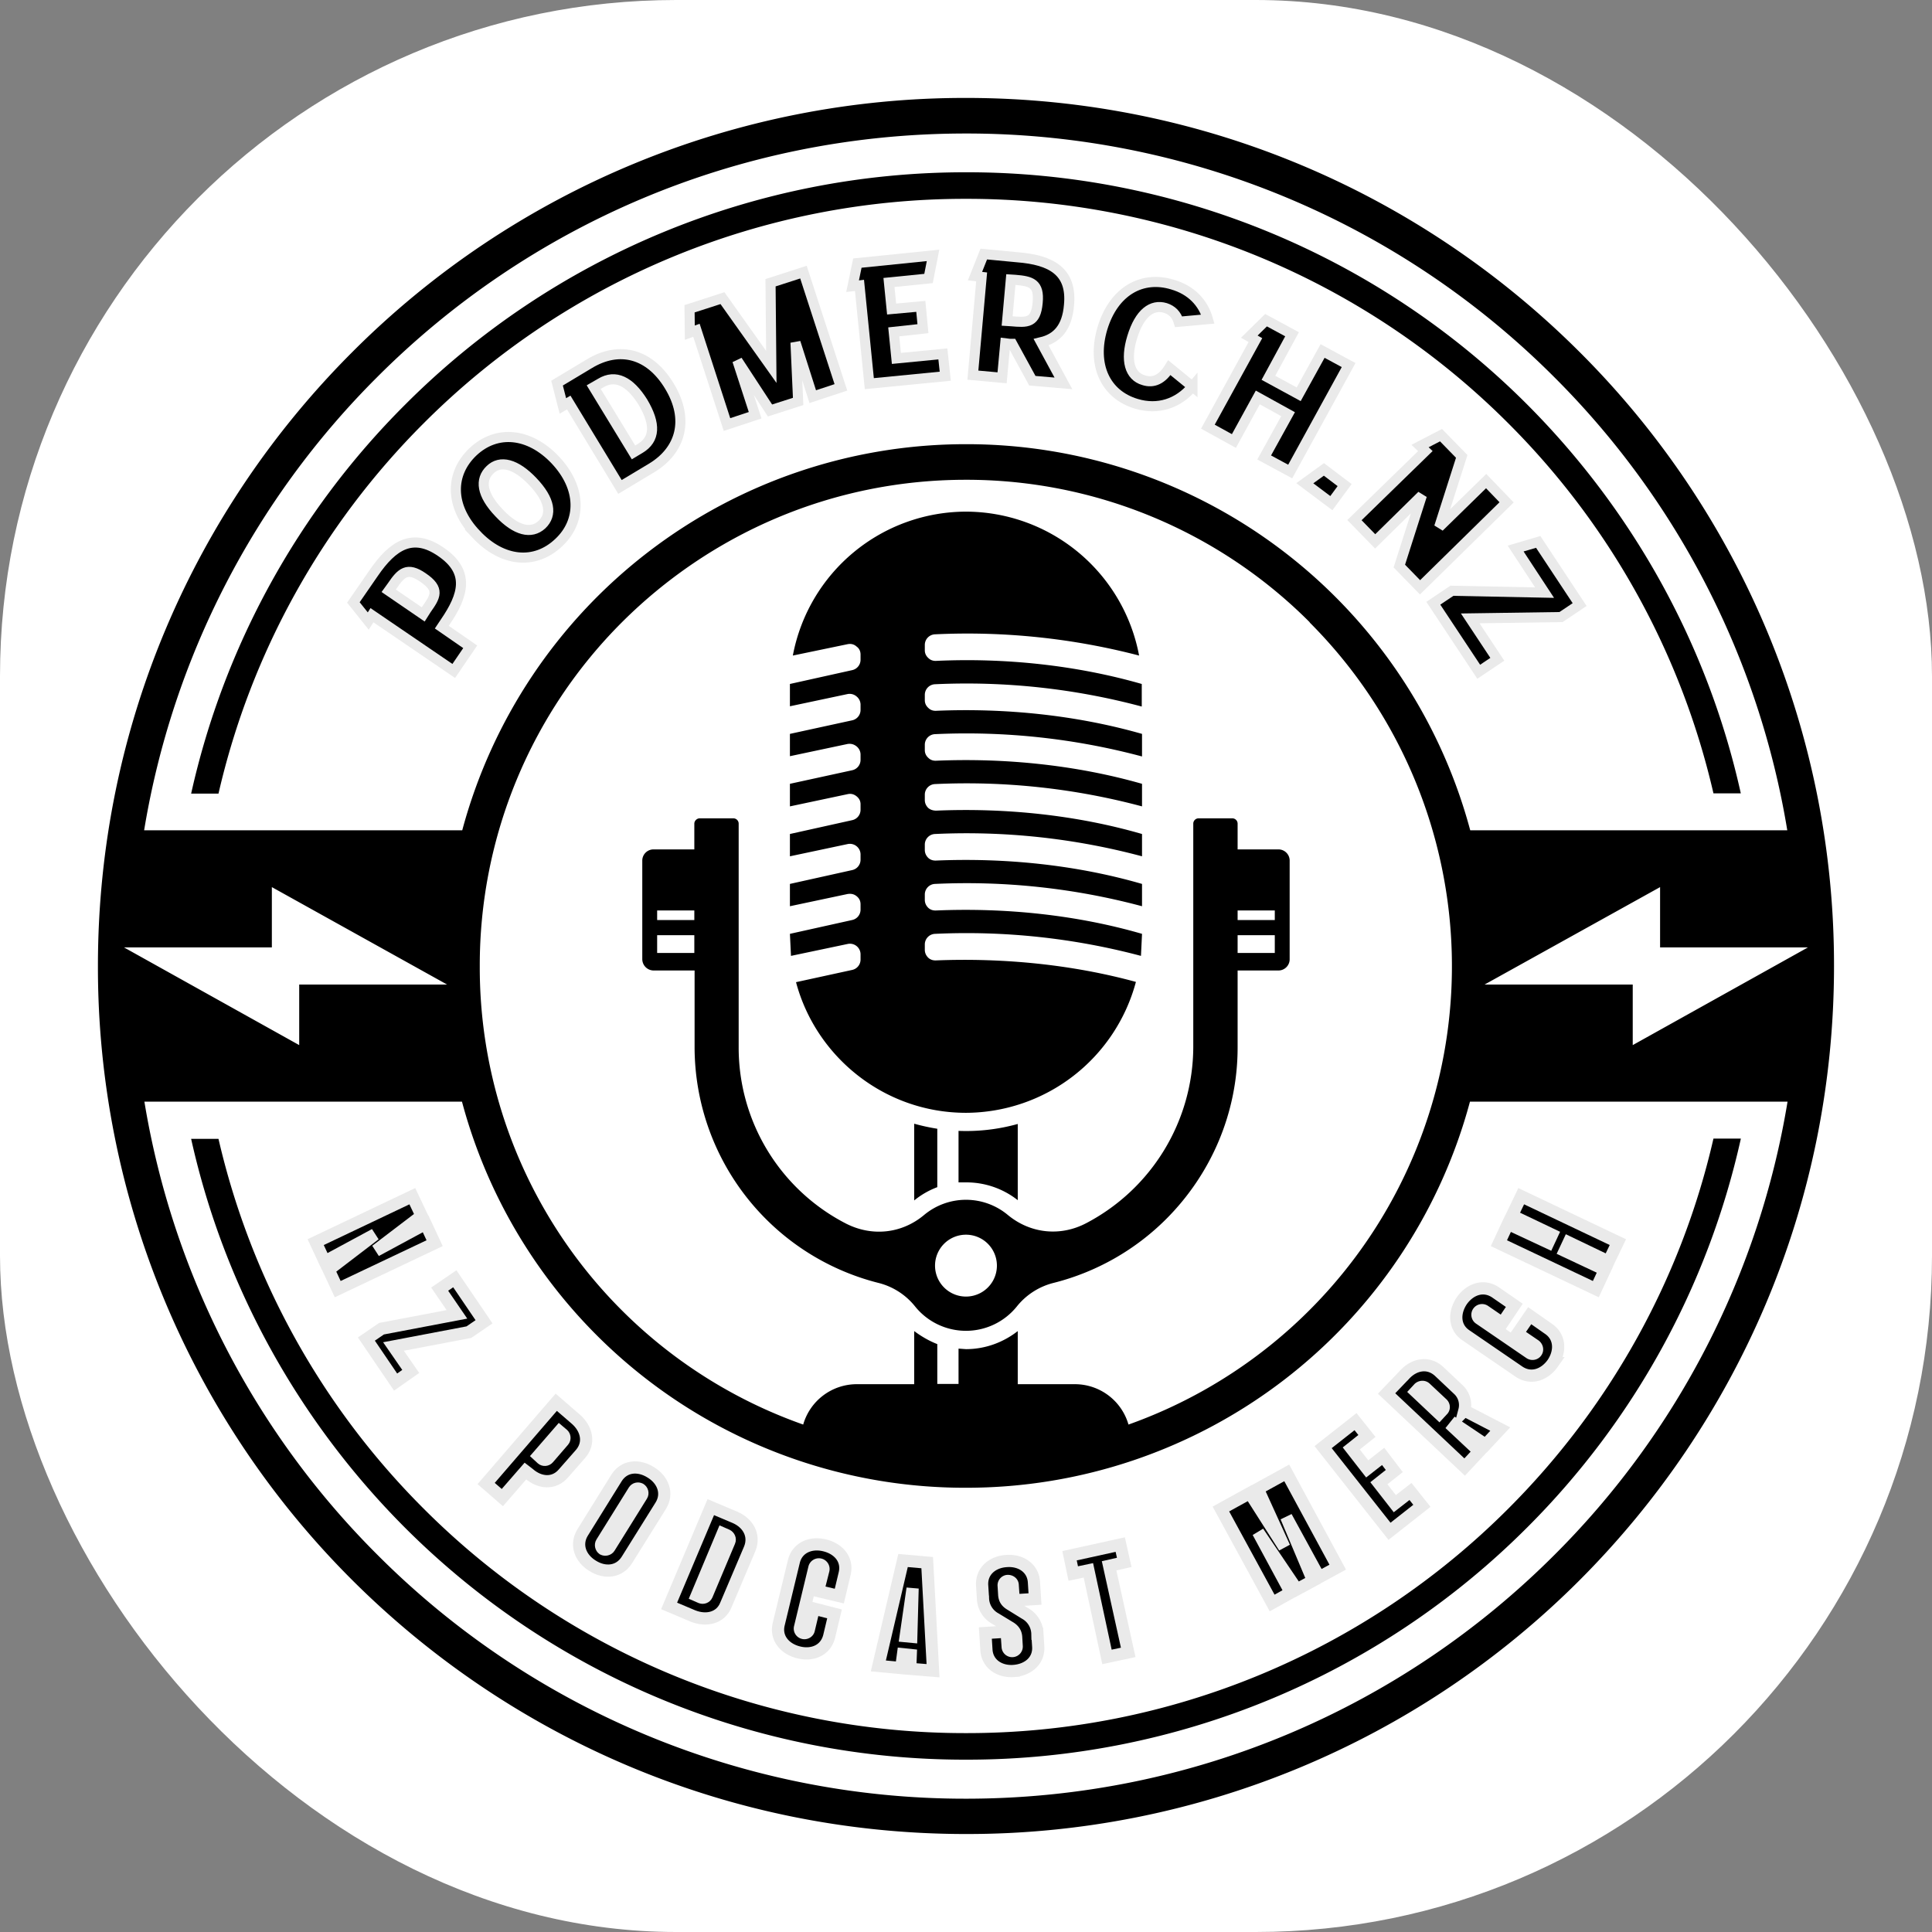
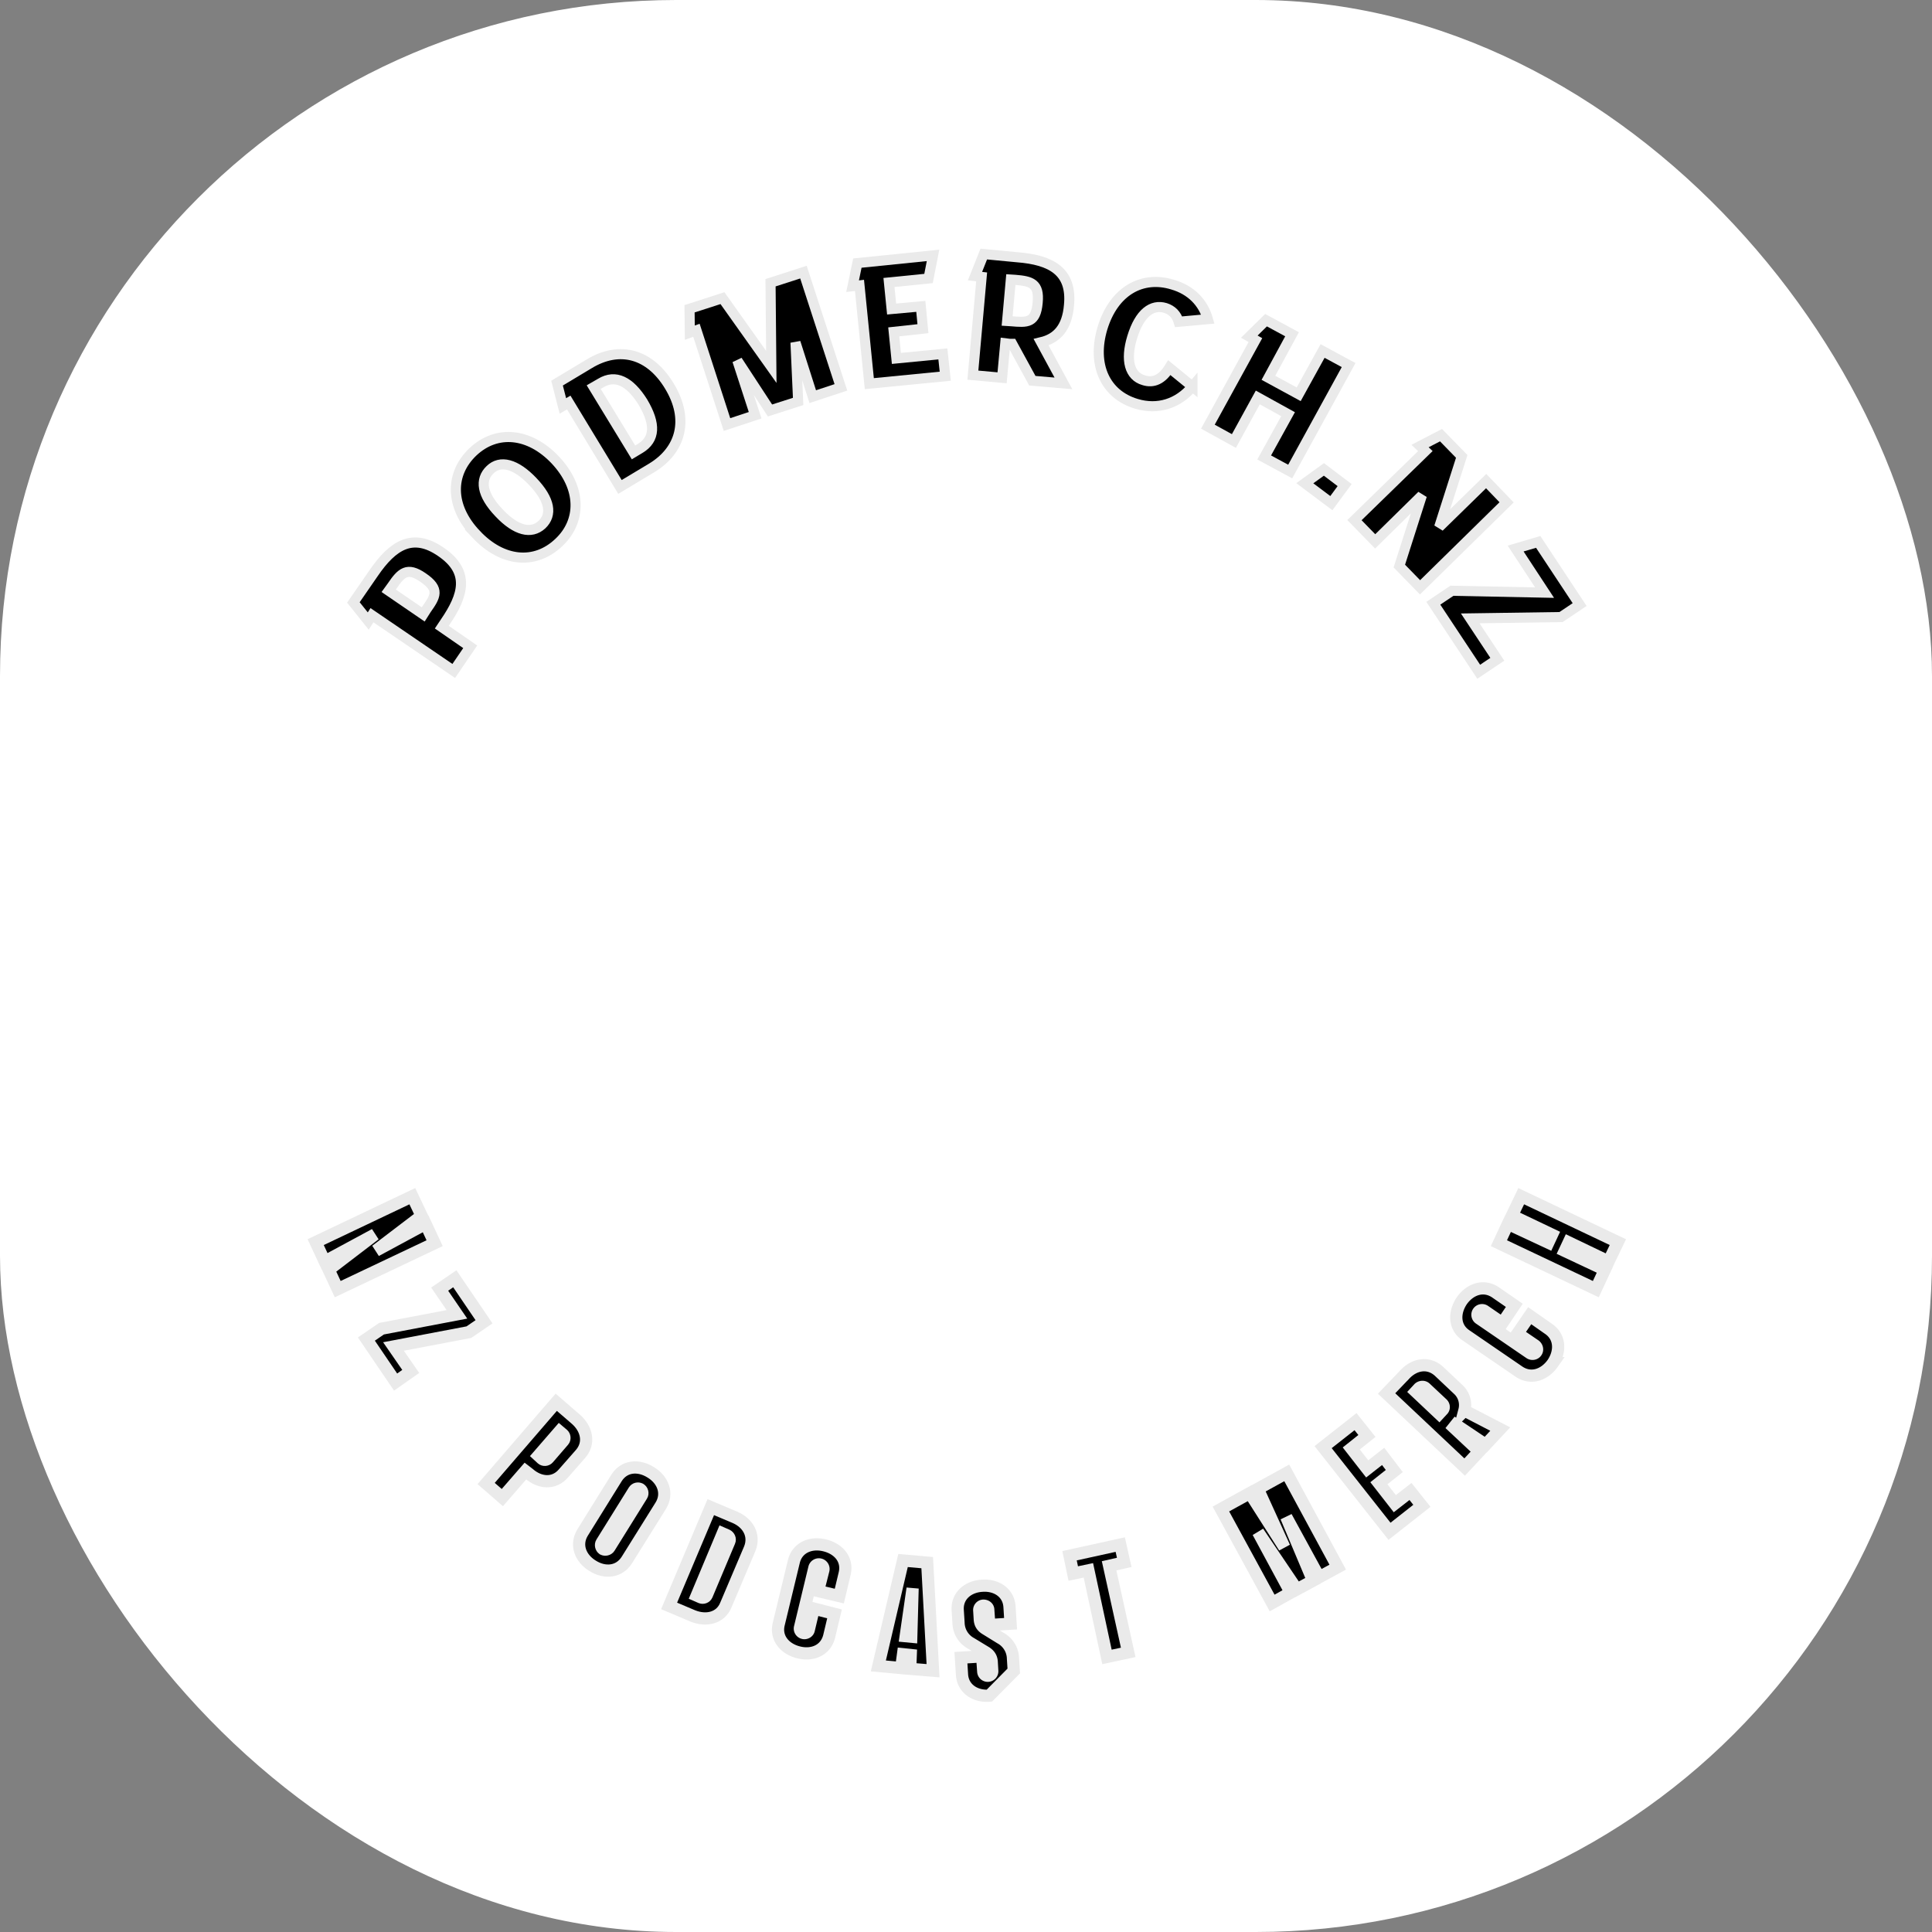
<svg xmlns="http://www.w3.org/2000/svg" version="1.1" width="1000" height="1000">
  <rect width="100%" height="100%" fill="#808080" stroke="none" />
  <g clip-path="url(#SvgjsClipPath1349)">
    <rect width="1000" height="1000" fill="#ffffff" />
    <g transform="matrix(1.374,0,0,1.374,50,50.687)">
      <svg version="1.1" width="655" height="654">
        <svg width="655" height="654" version="1.2" viewBox="312.8 185 653.8 653.8">
          <style>.s1,.s2{fill:#000;stroke:#eaeaea;stroke-width:3.8}.s2{stroke-width:4.6}</style>
-           <path id="logo-logo" fill-rule="evenodd" d="M639.7 185c90.3 0 172 36.6 231.2 95.8a325.9 325.9 0 0 1 95.7 231.1c0 90.3-36.6 172-95.7 231.2a325.9 325.9 0 0 1-231.2 95.7c-90.3 0-172-36.6-231.2-95.7a325.9 325.9 0 0 1-95.7-231.2c0-90.3 36.6-172 95.7-231.1A325.9 325.9 0 0 1 639.7 185zM378.3 482.2v22.7h-55.7l66 36.8v-22.8h55.7zm522.8 0v22.7h55.7l-66 36.8v-22.8H835zm-132-99.8a182.5 182.5 0 0 0-129.4-53.6c-50.6 0-96.3 20.5-129.5 53.6A182.6 182.6 0 0 0 456.6 512a182.5 182.5 0 0 0 121.8 172.6 21 21 0 0 1 20.2-15.2h21.6v-20c2.7 2 5.6 3.7 8.7 4.9v15h8V656l2.8.2c7.2 0 14-2.5 19.5-6.8v20h21.7a21 21 0 0 1 20 15.2 183.2 183.2 0 0 0 68.3-302zm60.4 78.4H949a312.7 312.7 0 0 0-87.7-170.6 312.6 312.6 0 0 0-221.7-91.8c-86.6 0-165 35-221.7 91.8a312.7 312.7 0 0 0-87.7 170.6H450a196.3 196.3 0 0 1 189.8-145.4 196.3 196.3 0 0 1 189.8 145.4zM949 563H829.5a196.3 196.3 0 0 1-189.8 145.4A196 196 0 0 1 449.9 563H330.3A312.7 312.7 0 0 0 418 733.6a312.5 312.5 0 0 0 221.7 91.9c86.6 0 165-35.1 221.7-91.9A312.7 312.7 0 0 0 949.1 563zM639.7 213a298 298 0 0 1 211.4 87.5c39.4 39.5 67.9 90 80.4 146.4h-10.3A288.4 288.4 0 0 0 844 307.6 288 288 0 0 0 639.7 223a288 288 0 0 0-204.3 84.6A288.4 288.4 0 0 0 358.2 447h-10.3a298.5 298.5 0 0 1 80.4-146.3A298 298 0 0 1 639.7 213zm291.8 364a298.4 298.4 0 0 1-80.4 146.3 298 298 0 0 1-211.4 87.5 298 298 0 0 1-211.4-87.5c-39.4-39.5-67.9-90-80.4-146.3h10.3a288.4 288.4 0 0 0 77.2 139.2 288 288 0 0 0 204.3 84.6A288 288 0 0 0 844 716.2c37.6-37.6 64.9-85.6 77.2-139.3h10.3zM639.7 340.8a66.5 66.5 0 0 1 65.2 54.2 256.3 256.3 0 0 0-76.8-8 4 4 0 0 0-3.9 4v2q0 1.7 1.3 2.9 1.2 1.2 3 1.1c26.3-1.2 53 1.7 77.4 8.7v8.5a255.5 255.5 0 0 0-77.8-8.4 4 4 0 0 0-3.9 4v2q0 1.7 1.3 2.9 1.2 1.2 3 1.1c26.3-1.1 53 1.7 77.5 8.7v8.5a256.1 256.1 0 0 0-78-8.4 4 4 0 0 0-3.8 4v2q0 1.7 1.3 2.9 1.2 1.2 3 1.1c26.3-1.1 53 1.7 77.5 8.7v8.5a255.5 255.5 0 0 0-78-8.4 4 4 0 0 0-3.8 4v2q0 1.7 1.3 3 1.2 1 3 1c26.3-1.1 53 1.7 77.5 8.8v8.4a255.8 255.8 0 0 0-78-8.4 4 4 0 0 0-3.8 4v2q0 1.7 1.3 3 1.2 1.1 3 1c26.3-1.1 53 1.7 77.5 8.8v8.4a255.5 255.5 0 0 0-78-8.4 4 4 0 0 0-3.8 4v2q0 1.7 1.3 3 1.2 1.1 3 1c26.3-1.1 53 1.7 77.5 8.8l-.4 8.3a255.8 255.8 0 0 0-77.5-8.3 4 4 0 0 0-3.9 4v2q0 1.7 1.3 3 1.2 1.1 3 1c25.5-1 51.4 1.6 75.2 8.1a66.5 66.5 0 0 1-64 49.3c-30.6 0-56.5-21-64-49.2l21.1-4.6a4 4 0 0 0 3.2-4v-1.9a4 4 0 0 0-1.5-3.1 4 4 0 0 0-3.3-.8l-21.4 4.5-.4-8.3 23.4-5.2a4 4 0 0 0 3.2-4v-1.9c0-1.3-.5-2.3-1.5-3.1-1-.8-2.1-1-3.4-.8l-21.7 4.6V481l23.4-5.2a4 4 0 0 0 3.2-4v-2a4 4 0 0 0-1.5-3 4 4 0 0 0-3.4-.8l-21.7 4.6v-8.4l23.4-5.2a4 4 0 0 0 3.2-4v-2c0-1.2-.5-2.2-1.5-3-1-.8-2.1-1.1-3.4-.8l-21.7 4.6v-8.5l23.4-5.1a4 4 0 0 0 3.2-4v-2a4 4 0 0 0-1.5-3c-1-.8-2.1-1.1-3.4-.9l-21.7 4.6v-8.4l23.4-5.1a4 4 0 0 0 3.2-4v-2a4 4 0 0 0-1.5-3 4 4 0 0 0-3.4-.9l-21.7 4.6v-8.4l23.4-5.2a4 4 0 0 0 3.2-3.9v-2c0-1.2-.5-2.3-1.5-3-1-.9-2.1-1.1-3.3-.9l-20.7 4.3a66.5 66.5 0 0 1 65.2-54.2zm75.4 266.4a91.7 91.7 0 0 1-42.2 24 25.7 25.7 0 0 0-14.1 9 24.6 24.6 0 0 1-38.2 0 25.6 25.6 0 0 0-14.1-9 91.7 91.7 0 0 1-69-88.7v-28.9H522a4.3 4.3 0 0 1-4.2-4.2v-37.2c0-2.3 1.9-4.2 4.2-4.2h15.4v-9.7c0-1.1 1-2 2-2h12.7a2 2 0 0 1 2 2v84.2a74.5 74.5 0 0 0 40.2 66.3c9.8 5.1 21.1 4 29.6-3.1a24.6 24.6 0 0 1 31.6 0c8.5 7 19.8 8.2 29.6 3a75.2 75.2 0 0 0 40.2-66.2v-84.2c0-1.1.9-2 2-2H740a2 2 0 0 1 2 2v9.7h15.4c2.3 0 4.2 1.9 4.2 4.2v37.2c0 2.3-1.9 4.2-4.2 4.2H742v29c0 25.1-10.3 48-26.9 64.6zM742 491v3.6h14V491zm0 9.3v6.7h14v-6.7zM537.4 507v-6.7h-14v6.7zm0-12.4V491h-14v3.6zm102.3 118.5a11.6 11.6 0 1 1 0 23.3 11.6 11.6 0 0 1 0-23.3zm19.5-13a31.2 31.2 0 0 0-19.5-6.7h-2.8V574c7.6.3 15.1-.6 22.3-2.6zm-39 0v-28.8q4.3 1.2 8.7 1.9v22a31 31 0 0 0-8.7 5z" style="fill:#000" />
          <g id="text-logo-0">
            <path id="ed7e22ff-8c53-4cb5-905a-fd6214fe2565-path-0" d="m416 379.8 30.8 21 6.2-9.1-10.7-7.4 1.2-1.8c7-10.2 9.6-19-1.6-26.6-10.5-7.2-18-2.6-25.3 8.1l-7.6 11 5.6 7zm19.3-.3-13-8.9 1.3-1.8c3.4-5 5.7-7.3 11.6-3.2 6.5 4.4 4.7 7.2 1.3 12z" class="s1" />
          </g>
          <g id="text-logo-1">
            <path id="4866d966-8b6a-4e45-81ef-f7835aa0adeb-path-0" d="M455.3 349.4c9.8 10.4 22.1 11.6 31.1 3 8.5-8 8.7-20.4-1.4-31.1-9.7-10.2-22-11.5-31-3-8.6 8.2-8.9 20.4 1.3 31.1zm24.7-3.7c-4 3.7-9.8 2.3-16.1-4.4-6.7-7-7.3-12.6-3.4-16.3 3.8-3.7 9.6-2.3 16 4.4 6.7 7 7.4 12.6 3.5 16.3z" class="s1" />
          </g>
          <g id="text-logo-2">
            <path id="fdf8c516-bf99-4f22-992d-59d92729d86f-path-0" d="m490.1 299.7 19.3 31.8 8-4.8 4-2.4c11-6.7 14.2-18.3 6.6-30.8-7.3-12.1-18.7-15.4-30.3-8.3l-12 7.2 2.2 8.6zm24.4 18.8-15-24.6 2.6-1.5c5.6-3.4 11-.7 15.9 7.1 5 8.4 4.6 14.1-1 17.5z" class="s1" />
          </g>
          <g id="text-logo-3">
            <path id="f08630ce-aa51-4074-bb2c-518466d36e43-path-0" d="m538.2 272.5 11.5 35.5 10.6-3.5-6.7-20.6 12.3 18.8 10.6-3.4-1-22.2 6.5 20.4 10.6-3.5-14.1-43.4-12.4 4 .3 31.7-18.4-25.9-12.4 4 .1 9z" class="s1" />
          </g>
          <g id="text-logo-4">
            <path id="07d32843-7e14-423f-9561-e3d746a0eccb-path-0" d="m599.6 255.6 3.7 37 28.6-2.8-.9-8.4-17.5 1.7-1-10 11-1.2-.8-8.4-11 1-1-10 14.9-1.5 1.7-8.7-28.5 2.9-1.8 8.7z" class="s1" />
          </g>
          <g id="text-logo-5">
            <path id="18eb9590-5caf-48f5-bdfd-4bda56cbe984-path-0" d="m645.6 252.4-3.3 37 11 1 1.2-13 1.6.2h1l7.6 13.9 11.7 1L668 277c5.9-1.4 9.8-5.4 10.5-14 1.2-12.6-6.6-17-19.5-18l-12.6-1.2-3.3 8.3zm9.6 16.6 1.4-15.6 1.6.1c6 .5 9.2 1.3 8.5 8.6-.7 7.8-4 7.5-9.9 7z" class="s1" />
          </g>
          <g id="text-logo-6">
            <path id="2ab3cecb-1c9a-4d41-ae2f-c33d87201a3f-path-0" d="m725 293.7-8.7-7.1c-2.7 4.4-6 5.9-9.7 4.7-5.2-1.5-7-7.4-4.3-16.2 2.8-9.2 7.5-12.5 12.5-11 2.5.8 4.2 2.5 5 5.2l11-1c-1.8-6.3-6.4-11-13.3-13-11.4-3.5-22.1 2.3-26.4 16.4-4.1 13.7 1 25 12.8 28.5 8 2.4 15.7 0 21.1-6.5z" class="s1" />
          </g>
          <g id="text-logo-7">
            <path id="9400fc48-d782-491c-8a88-273181bd96ed-path-0" d="m748.7 276.2-17.9 32.6 9.8 5.4 9-16.4 11.4 6.3-9 16.3 9.8 5.3 22-40.1-9.8-5.3-9 16.3-11.4-6.2 8.9-16.4-9.8-5.3-6.3 6.2z" class="s1" />
          </g>
          <g id="text-logo-8">
            <path id="2d871a4a-b91a-4cfa-95d1-875bf0396659-path-0" d="m767.3 330.1 10 7.5 5-6.8-7.8-5.9z" class="s1" />
          </g>
          <g id="text-logo-9">
            <path id="5088fe2a-f303-4989-a51f-8671303f5860-path-0" d="M812.7 318 786 344l7.8 8 17.6-17.3-8.5 26.6 7.8 8 32.6-32-7.7-8-17.7 17.3 8.5-26.6-7.8-8-7.9 4.1z" class="s1" />
          </g>
          <g id="text-logo-10">
            <path id="f46d75eb-507a-47a3-ab0d-84fe61af4cec-path-0" d="m857.6 371.3-34.9-.7-7 4.7 17.1 25.8 7-4.7-10.2-15.4 34.2-.5 7-4.7-15.6-23.6-8.5 2.5z" class="s1" />
          </g>
          <g id="tagline-a47713c7-ea75-449a-a1a0-182d67d4d683-logo-0">
            <path id="88e2e756-7f79-4c05-8351-b8b1880d8770-path-0" d="m434.7 606-3.5-7.4-36.4 17.3 3.4 7.3 18.9-10.2-17.4 13.3 3.4 7.3 36.5-17.3-3.4-7.3-18.7 10.1z" class="s2" />
          </g>
          <g id="tagline-a47713c7-ea75-449a-a1a0-182d67d4d683-logo-1">
            <path id="2332cfd0-b556-4afb-bcd6-073511eb4147-path-0" d="m447.2 629.7-5.7 3.9 6.5 9.5-28.4 5.4-5.7 3.9 11 16.2 5.7-4-6.5-9.4 28.4-5.4 5.7-3.9z" class="s2" />
          </g>
          <g id="tagline-a47713c7-ea75-449a-a1a0-182d67d4d683-logo-3">
            <path id="3ee2a7e3-10f5-497b-b2d0-b1a19301e713-path-0" d="m492.8 682.6-7.4-6.4-26.4 30.6 6.1 5.3 8.7-10 1.3 1c4.1 3.6 9.5 4 13-.1l6.5-7.4c3.5-4.1 2.3-9.4-1.8-13zm-14.1 13.7 7.9-9.1 1.3 1.1c.7.6.8 1.7.2 2.4l-5.7 6.6c-.6.7-1.7.8-2.4.2z" class="s2" />
          </g>
          <g id="tagline-a47713c7-ea75-449a-a1a0-182d67d4d683-logo-4">
            <path id="a2190f63-b70c-452b-a46d-5d9a06041fb2-path-0" d="M499.1 737.8c4.6 2.9 10 2.4 12.9-2.2l12.8-20.5c2.8-4.6.8-9.7-3.8-12.5-4.6-2.9-10-2.5-12.9 2.1l-12.8 20.6c-2.8 4.6-.8 9.7 3.8 12.5zm3.4-8.7 12.2-19.6c.5-.8 1.5-1 2.3-.6.8.5 1.1 1.6.6 2.4l-12.2 19.6c-.5.8-1.6 1-2.4.6-.7-.5-1-1.6-.5-2.4z" class="s2" />
          </g>
          <g id="tagline-a47713c7-ea75-449a-a1a0-182d67d4d683-logo-5">
            <path id="e7575bdc-37a7-46f2-97e4-9c2552037da9-path-0" d="m552.6 719.5-9-3.8-15.7 37.2 9 3.8c5 2 10.4.8 12.4-4.2l9-21.2c2-5-.7-9.7-5.7-11.8zM538.3 749l9.8-23.4 1.6.7c.8.4 1.3 1.4.9 2.3l-8.5 20.2c-.4.9-1.4 1.2-2.2.9z" class="s2" />
          </g>
          <g id="tagline-a47713c7-ea75-449a-a1a0-182d67d4d683-logo-6">
            <path id="5a75af15-e110-49cd-b5e1-2d43153f7004-path-0" d="M576.7 770.4c5.2 1.3 10.2-.8 11.5-6.1l2-8.4-7.8-2-1.9 8c-.2.9-1.2 1.4-2 1.2a1.7 1.7 0 0 1-1.3-2.1l5.4-22.4a1.7 1.7 0 0 1 3.4.8l-2 7.9 8 1.9 2-8.4c1.3-5.3-2.2-9.4-7.5-10.7-5.2-1.3-10.3.8-11.6 6l-5.7 23.6c-1.3 5.2 2.2 9.4 7.5 10.7z" class="s2" />
          </g>
          <g id="tagline-a47713c7-ea75-449a-a1a0-182d67d4d683-logo-7">
            <path id="55f8836d-51a8-4441-9d92-c5631df173ac-path-0" d="m616 735.8-9.3 39.7 8.6.8.7-5.2 2.9.3-.2 5.2 8.6.7-2.2-40.7zm1 28.5 2.6-18-.5 18.2z" class="s2" />
          </g>
          <g id="tagline-a47713c7-ea75-449a-a1a0-182d67d4d683-logo-8">
-             <path id="cba8bba9-dbdf-41eb-a6c4-237119096816-path-0" d="M657.7 777.4c5.4-.4 9.6-3.9 9.2-9.3l-.3-4.7a9 9 0 0 0-4.7-7.7l-5.5-3.4c-1.5-.9-2.2-2-2.3-3.7l-.2-3.3c-.1-1 .7-1.8 1.6-1.8.9 0 1.8.6 1.8 1.6l.4 5.7 8-.5-.4-6.3c-.3-5.4-5-8.4-10.3-8-5.4.3-9.6 3.9-9.2 9.3l.3 4.7a9 9 0 0 0 4.7 7.7l5.6 3.4c1.4.9 2.1 2 2.2 3.6l.2 3.4a1.7 1.7 0 1 1-3.4.2l-.4-5.7-8 .5.4 6.3c.3 5.4 5 8.4 10.3 8z" class="s2" />
+             <path id="cba8bba9-dbdf-41eb-a6c4-237119096816-path-0" d="M657.7 777.4l-.3-4.7a9 9 0 0 0-4.7-7.7l-5.5-3.4c-1.5-.9-2.2-2-2.3-3.7l-.2-3.3c-.1-1 .7-1.8 1.6-1.8.9 0 1.8.6 1.8 1.6l.4 5.7 8-.5-.4-6.3c-.3-5.4-5-8.4-10.3-8-5.4.3-9.6 3.9-9.2 9.3l.3 4.7a9 9 0 0 0 4.7 7.7l5.6 3.4c1.4.9 2.1 2 2.2 3.6l.2 3.4a1.7 1.7 0 1 1-3.4.2l-.4-5.7-8 .5.4 6.3c.3 5.4 5 8.4 10.3 8z" class="s2" />
          </g>
          <g id="tagline-a47713c7-ea75-449a-a1a0-182d67d4d683-logo-9">
            <path id="b2859ebe-77d3-4b13-84ca-e2aff796cdc0-path-0" d="m699.3 736.5-1.5-6.7-19.1 4.2 1.4 6.7 5.7-1.2 7 32.6 8-1.7-7.2-32.6z" class="s2" />
          </g>
          <g id="tagline-a47713c7-ea75-449a-a1a0-182d67d4d683-logo-11">
            <path id="dc453c53-8771-485e-8690-1d0eb6080f0b-path-0" d="m746.6 710.4-10.9 6 19.3 35.4 7-3.9-12.3-22.8 14.6 21.6 6.1-3.3-10.1-24 12.4 22.7 7-3.8-19.2-35.5-10.9 6 10 22z" class="s2" />
          </g>
          <g id="tagline-a47713c7-ea75-449a-a1a0-182d67d4d683-logo-12">
            <path id="3916bf19-670c-4121-adf6-740e4b70a60a-path-0" d="m786.4 683.5-12.2 9.6 25 31.7 12.2-9.6-4.3-5.4-5.9 4.6-6-7.7 5.8-4.6-4.2-5.5-6 4.7-6-7.7 5.9-4.7z" class="s2" />
          </g>
          <g id="tagline-a47713c7-ea75-449a-a1a0-182d67d4d683-logo-13">
            <path id="ae34e253-1f57-49d6-8bce-4983b668860e-path-0" d="m804.9 665.8-6.8 7.1 29.4 27.7 5.5-5.9-9.6-9 .8-1 11.2 7.5 5.5-5.9-13.5-7a8 8 0 0 0-2.4-8l-7.1-6.7c-4-3.7-9.3-2.8-13 1.2zm13 14.7-8.8-8.3 1.2-1.3c.7-.6 1.8-.7 2.5 0l6.3 5.9c.7.7.7 1.8 0 2.4z" class="s2" />
          </g>
          <g id="tagline-a47713c7-ea75-449a-a1a0-182d67d4d683-logo-14">
            <path id="b58ecad6-942a-4992-a8b0-d210530ad9a8-path-0" d="M860.7 661.5c3-4.5 2.8-10-1.7-13l-7-4.9-4.6 6.7 6.6 4.5c.8.6 1 1.7.5 2.4-.5.8-1.6 1-2.4.5l-19-13a1.7 1.7 0 0 1 1.9-2.9l6.7 4.6 4.5-6.7-7.1-4.9c-4.5-3-9.6-1.2-12.7 3.2-3 4.5-2.9 10 1.6 13l20 13.7c4.5 3 9.6 1.2 12.7-3.2z" class="s2" />
          </g>
          <g id="tagline-a47713c7-ea75-449a-a1a0-182d67d4d683-logo-15">
            <path id="aed48def-277e-4354-93eb-e512cb40d123-path-0" d="m843.8 609-3.4 7.3 36.5 17.3 3.4-7.3-15.1-7.1 1.5-3.2 15 7.2 3.5-7.3-36.4-17.3-3.5 7.3 15.1 7.2-1.4 3z" class="s2" />
          </g>
        </svg>
      </svg>
    </g>
  </g>
  <defs>
    <clipPath id="SvgjsClipPath1349">
      <rect width="1000" height="1000" x="0" y="0" rx="350" ry="350" />
    </clipPath>
  </defs>
</svg>